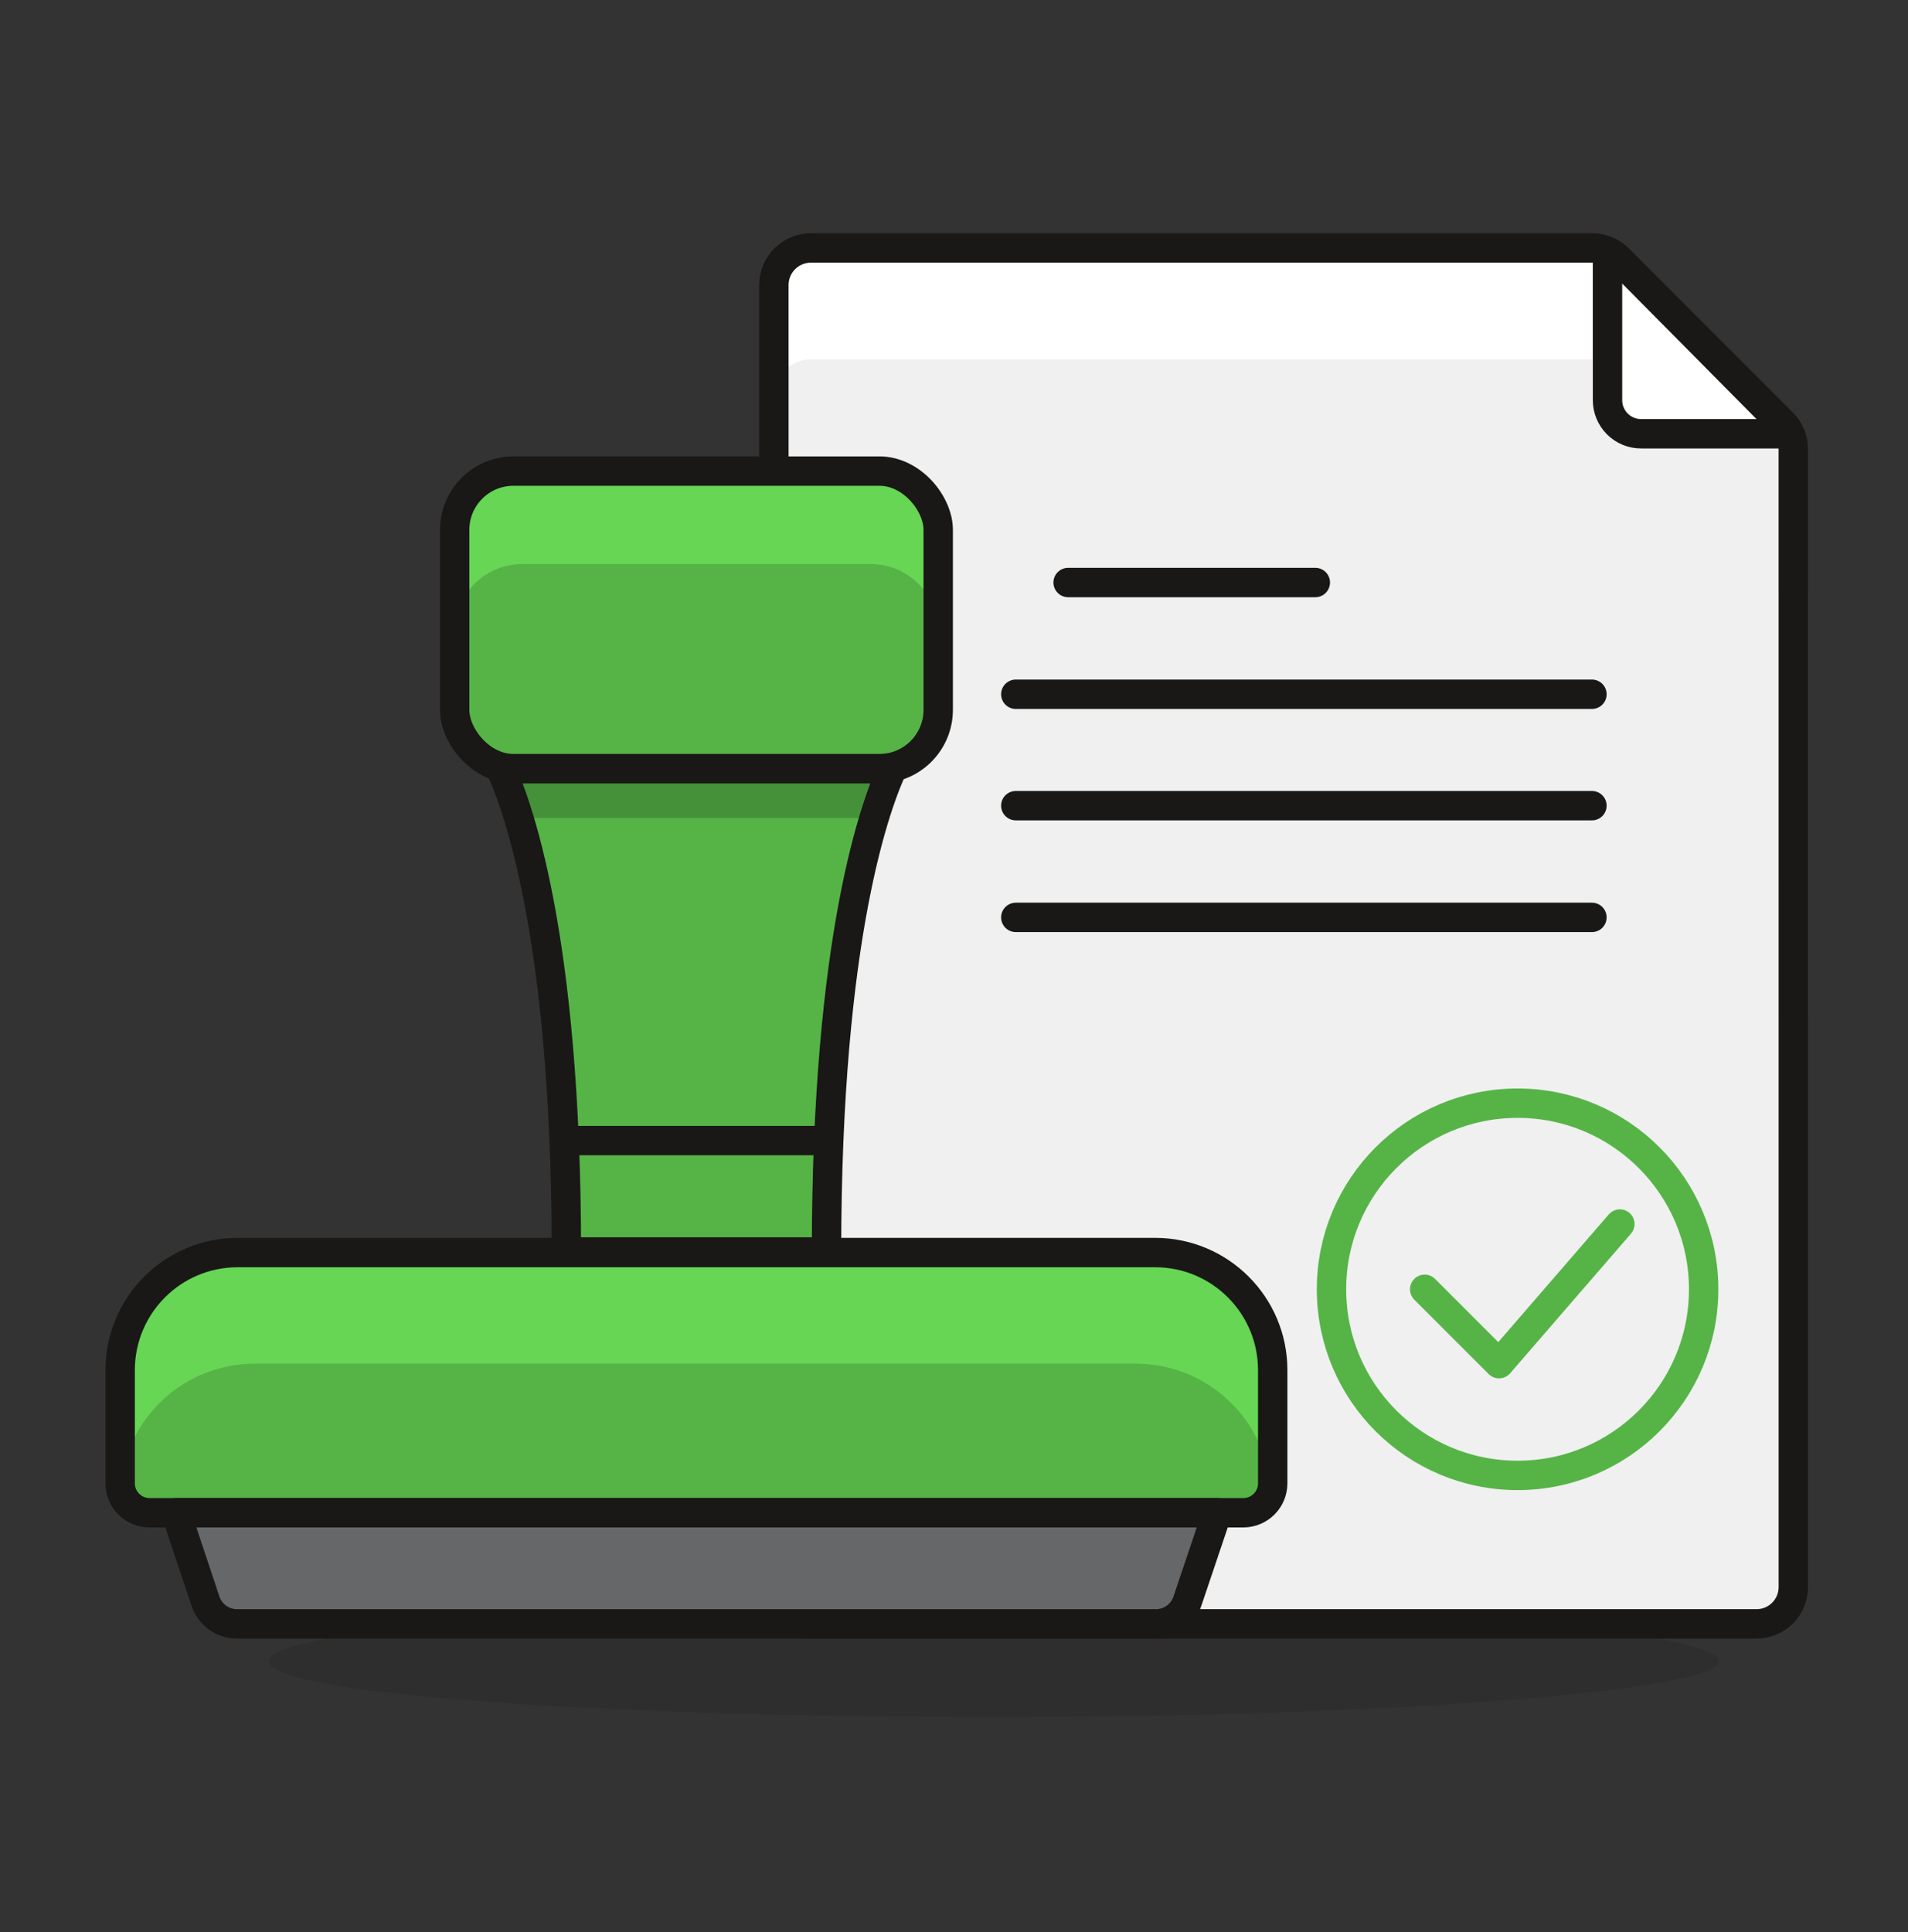
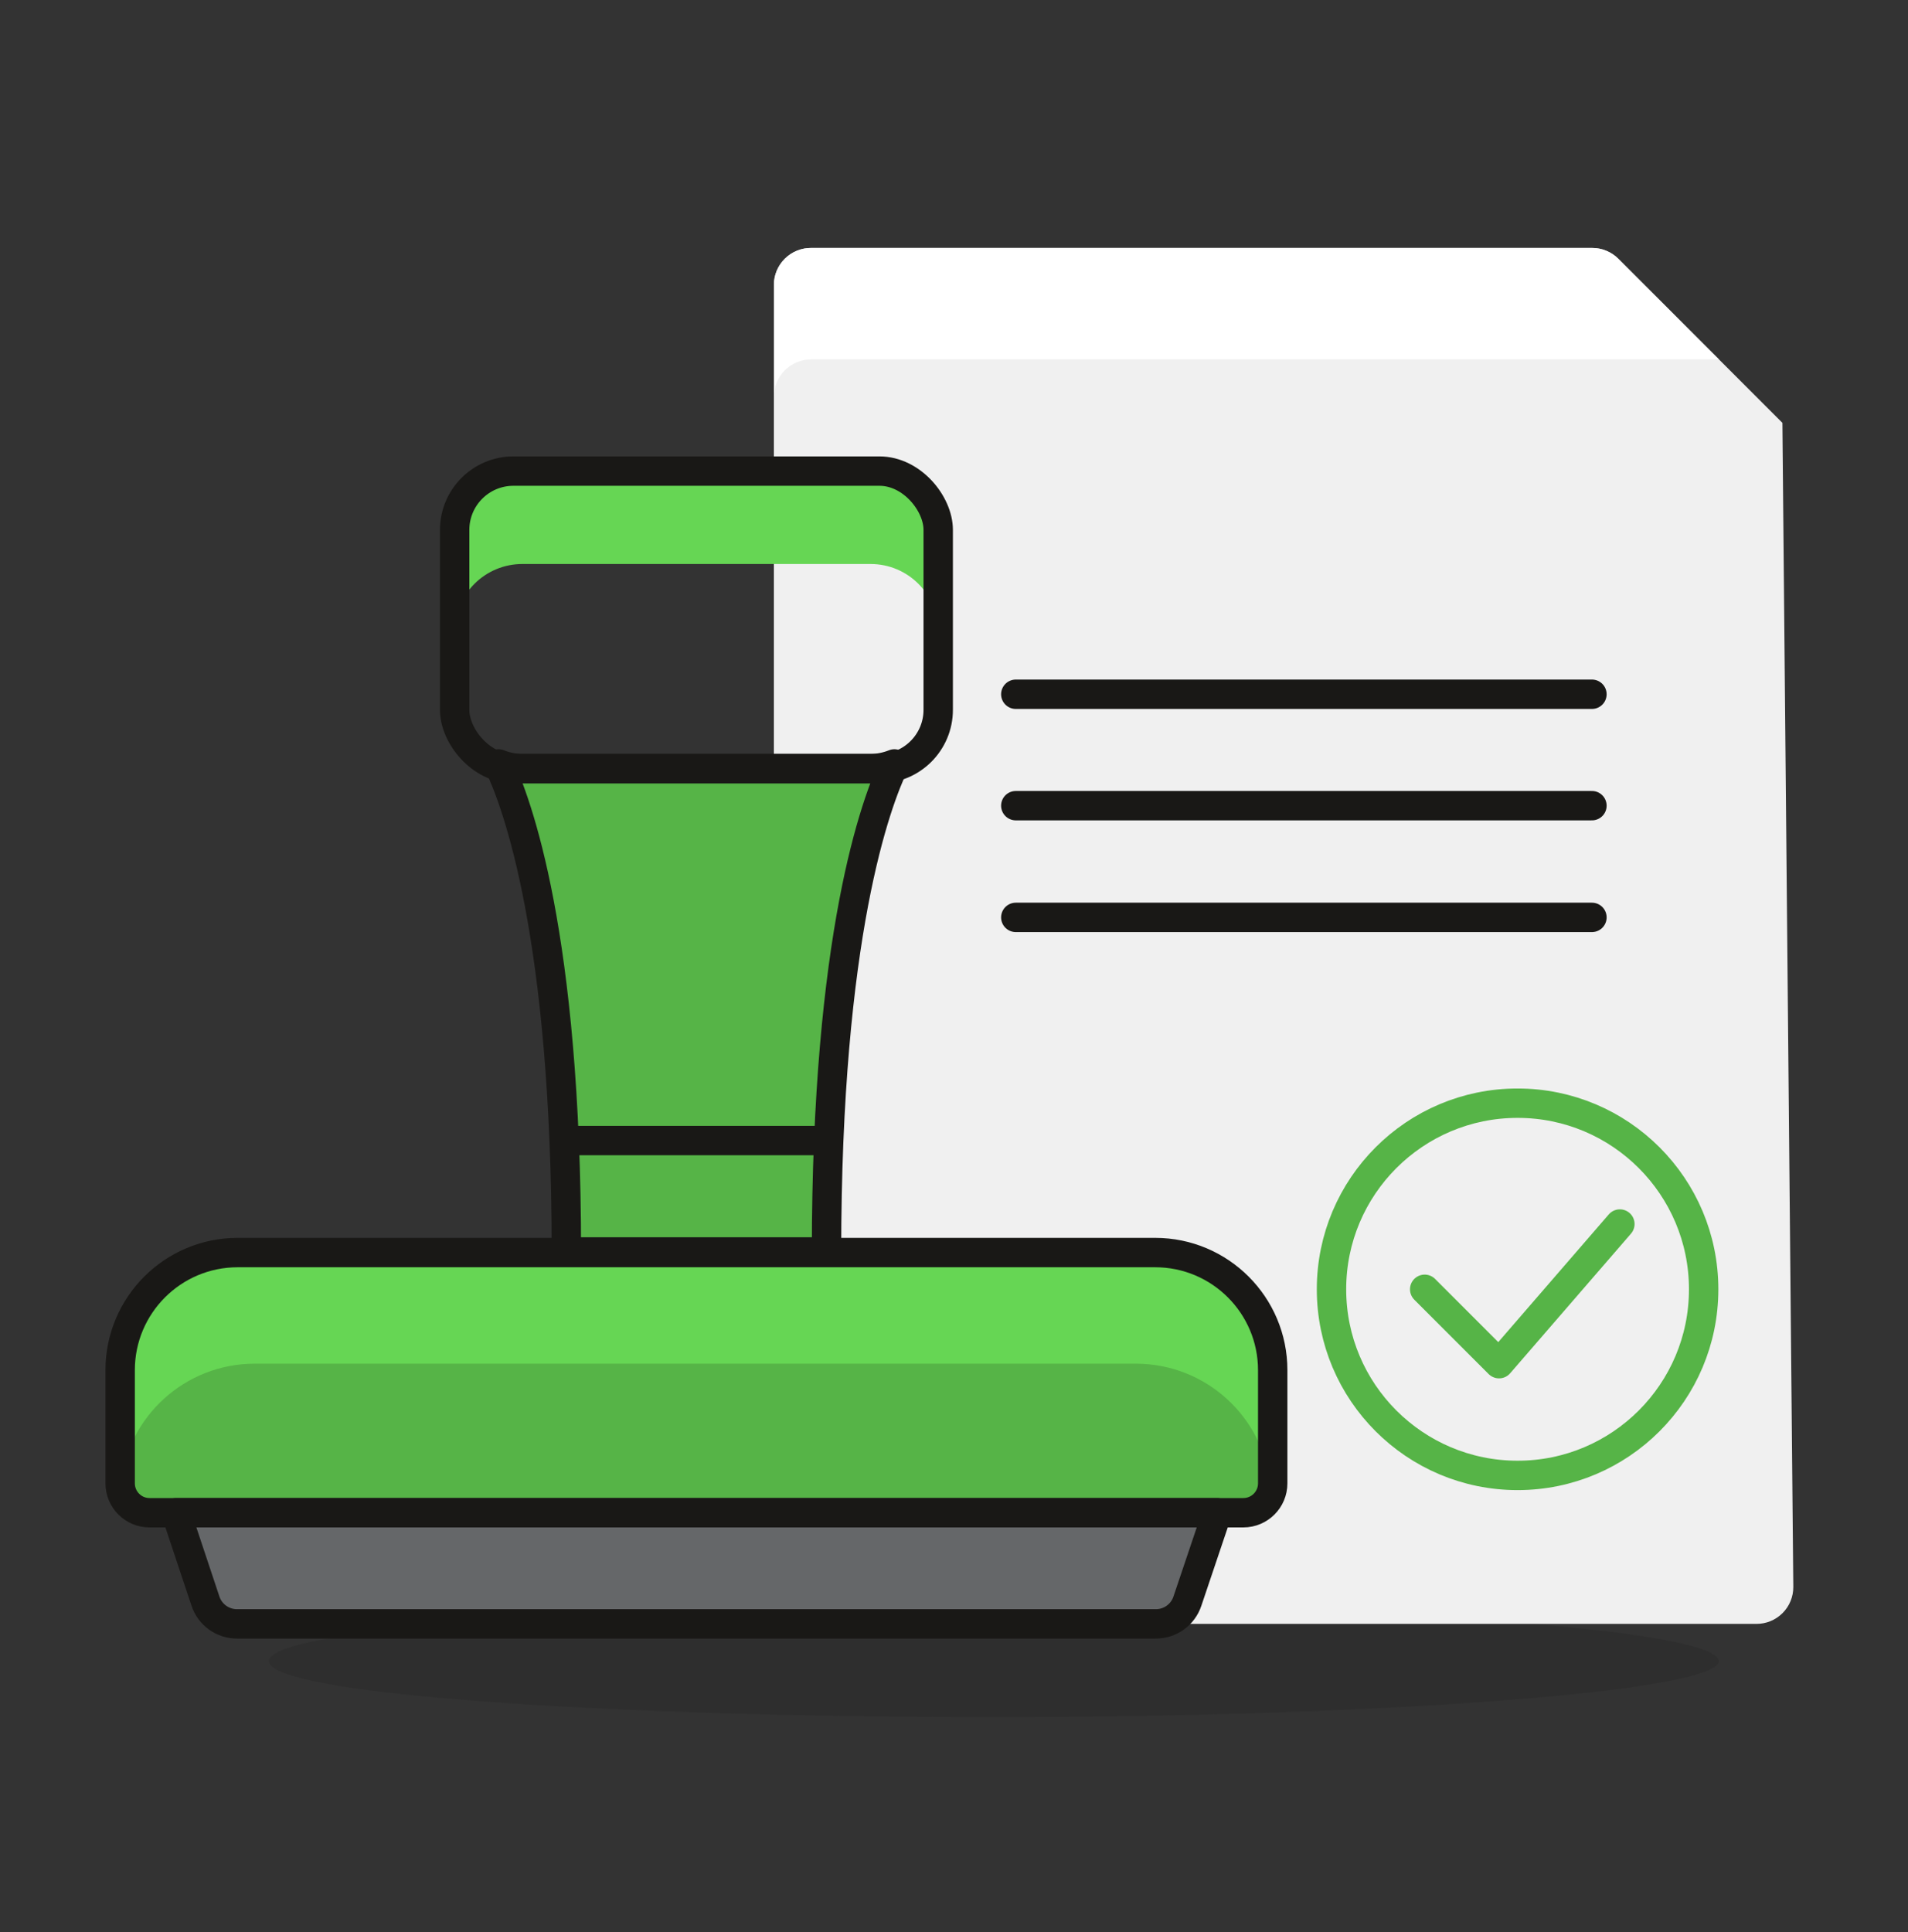
<svg xmlns="http://www.w3.org/2000/svg" viewBox="0 0 80 81">
  <rect x="0" y="0" width="80" height="81" fill="#333333" stroke="none" />
  <g fill="none" fill-rule="evenodd" transform="translate(5 10)">
    <path d="m67.072 59.64c0 1.232-13.557 2.342-30.393 2.342s-30.406-.986-30.406-2.342 13.557-2.342 30.406-2.342 30.393 1.048 30.393 2.342z" fill="#191816" fill-rule="nonzero" opacity=".15" />
-     <path d="m70.191 56.522c.003.413-.159.81-.451 1.102-.292.292-.689.455-1.102.451h-39.625c-.414.003-.812-.159-1.106-.451-.294-.292-.459-.688-.459-1.102v-54.575c0-.414.165-.811.459-1.102.294-.292.692-.454 1.106-.451h32.735c.416-.003.815.162 1.109.456l6.877 6.877c.294.294.459.693.456 1.109z" fill="#f0f0f0" fill-rule="nonzero" />
+     <path d="m70.191 56.522c.003.413-.159.81-.451 1.102-.292.292-.689.455-1.102.451h-39.625c-.414.003-.812-.159-1.106-.451-.294-.292-.459-.688-.459-1.102v-54.575c0-.414.165-.811.459-1.102.294-.292.692-.454 1.106-.451h32.735c.416-.003.815.162 1.109.456l6.877 6.877z" fill="#f0f0f0" fill-rule="nonzero" />
    <path d="m27.448 6.631c0-.864.701-1.565 1.565-1.565h38.059l-4.215-4.215c-.294-.294-.693-.459-1.109-.456h-32.735c-.414-.003-.812.159-1.106.451-.294.292-.459.688-.459 1.102z" fill="#fff" fill-rule="nonzero" />
    <g stroke-width="1.232">
-       <path d="m70.191 56.522c.003.413-.159.81-.451 1.102-.292.292-.689.455-1.102.451h-39.625c-.414.003-.812-.159-1.106-.451-.294-.292-.459-.688-.459-1.102v-54.575c0-.414.165-.811.459-1.102.294-.292.692-.454 1.106-.451h32.735c.416-.003.815.162 1.109.456l6.877 6.877c.294.294.459.693.456 1.109z" stroke="#191816" stroke-linejoin="round" />
      <circle cx="58.63" cy="44.049" r="7.802" stroke="#56b447" />
      <path d="m54.735 44.049 3.118 3.118 5.066-5.854" stroke="#56b447" stroke-linecap="round" stroke-linejoin="round" />
      <path d="m37.591 19.104h24.157" stroke="#191816" stroke-linecap="round" stroke-linejoin="round" />
-       <path d="m39.785 14.42h10.365" stroke="#191816" stroke-linecap="round" stroke-linejoin="round" />
      <path d="m37.591 23.775h24.157" stroke="#191816" stroke-linecap="round" stroke-linejoin="round" />
      <path d="m37.591 28.458h24.157" stroke="#191816" stroke-linecap="round" stroke-linejoin="round" />
-       <path d="m62.401 6.766c-.003.377.145.739.412 1.006s.629.415 1.006.412h6.162c-.075-.169-.179-.323-.308-.456l-6.816-6.877c-.133-.129-.287-.233-.456-.308z" fill="#fff" fill-rule="nonzero" stroke="#191816" stroke-linejoin="round" />
    </g>
    <path d="m4.967 42.509h38.466c2.723 0 4.93 2.207 4.93 4.93v4.745c0 .681-.552 1.232-1.232 1.232h-45.861c-.681 0-1.232-.552-1.232-1.232v-4.745c0-2.723 2.207-4.93 4.93-4.93z" fill="#56b447" fill-rule="nonzero" />
    <path d="m48.363 48.154c0-3.131-2.538-5.669-5.669-5.669h-36.975c-3.131 0-5.669 2.538-5.669 5.669v3.833c-.006.094-.006.189 0 .283.285-2.892 2.714-5.098 5.62-5.103h36.975c2.904.011 5.33 2.213 5.62 5.103.006-.094.006-.189 0-.283z" fill="#66d654" fill-rule="nonzero" />
    <path d="m31.503 22.222h-14.605c-.342-.004-.681-.07-.998-.197.764 1.59 2.847 7.148 2.847 20.459h10.908c0-13.311 2.083-18.869 2.847-20.459-.318.127-.656.194-.998.197z" fill="#56b447" fill-rule="nonzero" />
-     <path d="m16.897 22.222c-.342-.004-.681-.07-.998-.197.341.733.625 1.491.85 2.268h14.901c.225-.777.51-1.535.85-2.268-.318.127-.656.194-.998.197z" fill="#459139" fill-rule="nonzero" />
    <path d="m44.789 57.114c-.189.58-.733.97-1.343.961h-38.491c-.61.008-1.155-.381-1.343-.961l-1.232-3.697h43.655z" fill="#656769" fill-rule="nonzero" />
    <path d="m4.967 42.509h38.466c2.723 0 4.93 2.207 4.93 4.93v4.745c0 .681-.552 1.232-1.232 1.232h-45.861c-.681 0-1.232-.552-1.232-1.232v-4.745c0-2.723 2.207-4.93 4.93-4.93z" stroke="#191816" stroke-linejoin="round" stroke-width="1.232" />
    <path d="m31.503 22.222h-14.605c-.342-.004-.681-.07-.998-.197.764 1.59 2.847 7.148 2.847 20.459h10.908c0-13.311 2.083-18.869 2.847-20.459-.318.127-.656.194-.998.197z" stroke="#191816" stroke-linejoin="round" stroke-width="1.232" />
    <path d="m44.789 57.114c-.189.58-.733.97-1.343.961h-38.491c-.61.008-1.155-.381-1.343-.961l-1.232-3.697h43.655z" stroke="#191816" stroke-linejoin="round" stroke-width="1.232" />
    <path d="m18.648 37.813h11.105" stroke="#191816" stroke-linejoin="round" stroke-width="1.232" />
-     <rect fill="#56b447" fill-rule="nonzero" height="12.473" rx="2.465" width="20.275" x="14.063" y="9.749" />
    <path d="m31.503 9.749h-14.605c-.752 0-1.473.299-2.004.83-.532.532-.83 1.253-.83 2.004v3.895c0-.752.299-1.473.83-2.004.532-.532 1.253-.83 2.004-.83h14.605c1.566 0 2.835 1.269 2.835 2.835v-3.895c0-1.566-1.269-2.835-2.835-2.835z" fill="#66d654" fill-rule="nonzero" />
    <rect height="12.473" rx="2.465" stroke="#191816" stroke-linejoin="round" stroke-width="1.232" width="20.275" x="14.063" y="9.749" />
  </g>
</svg>